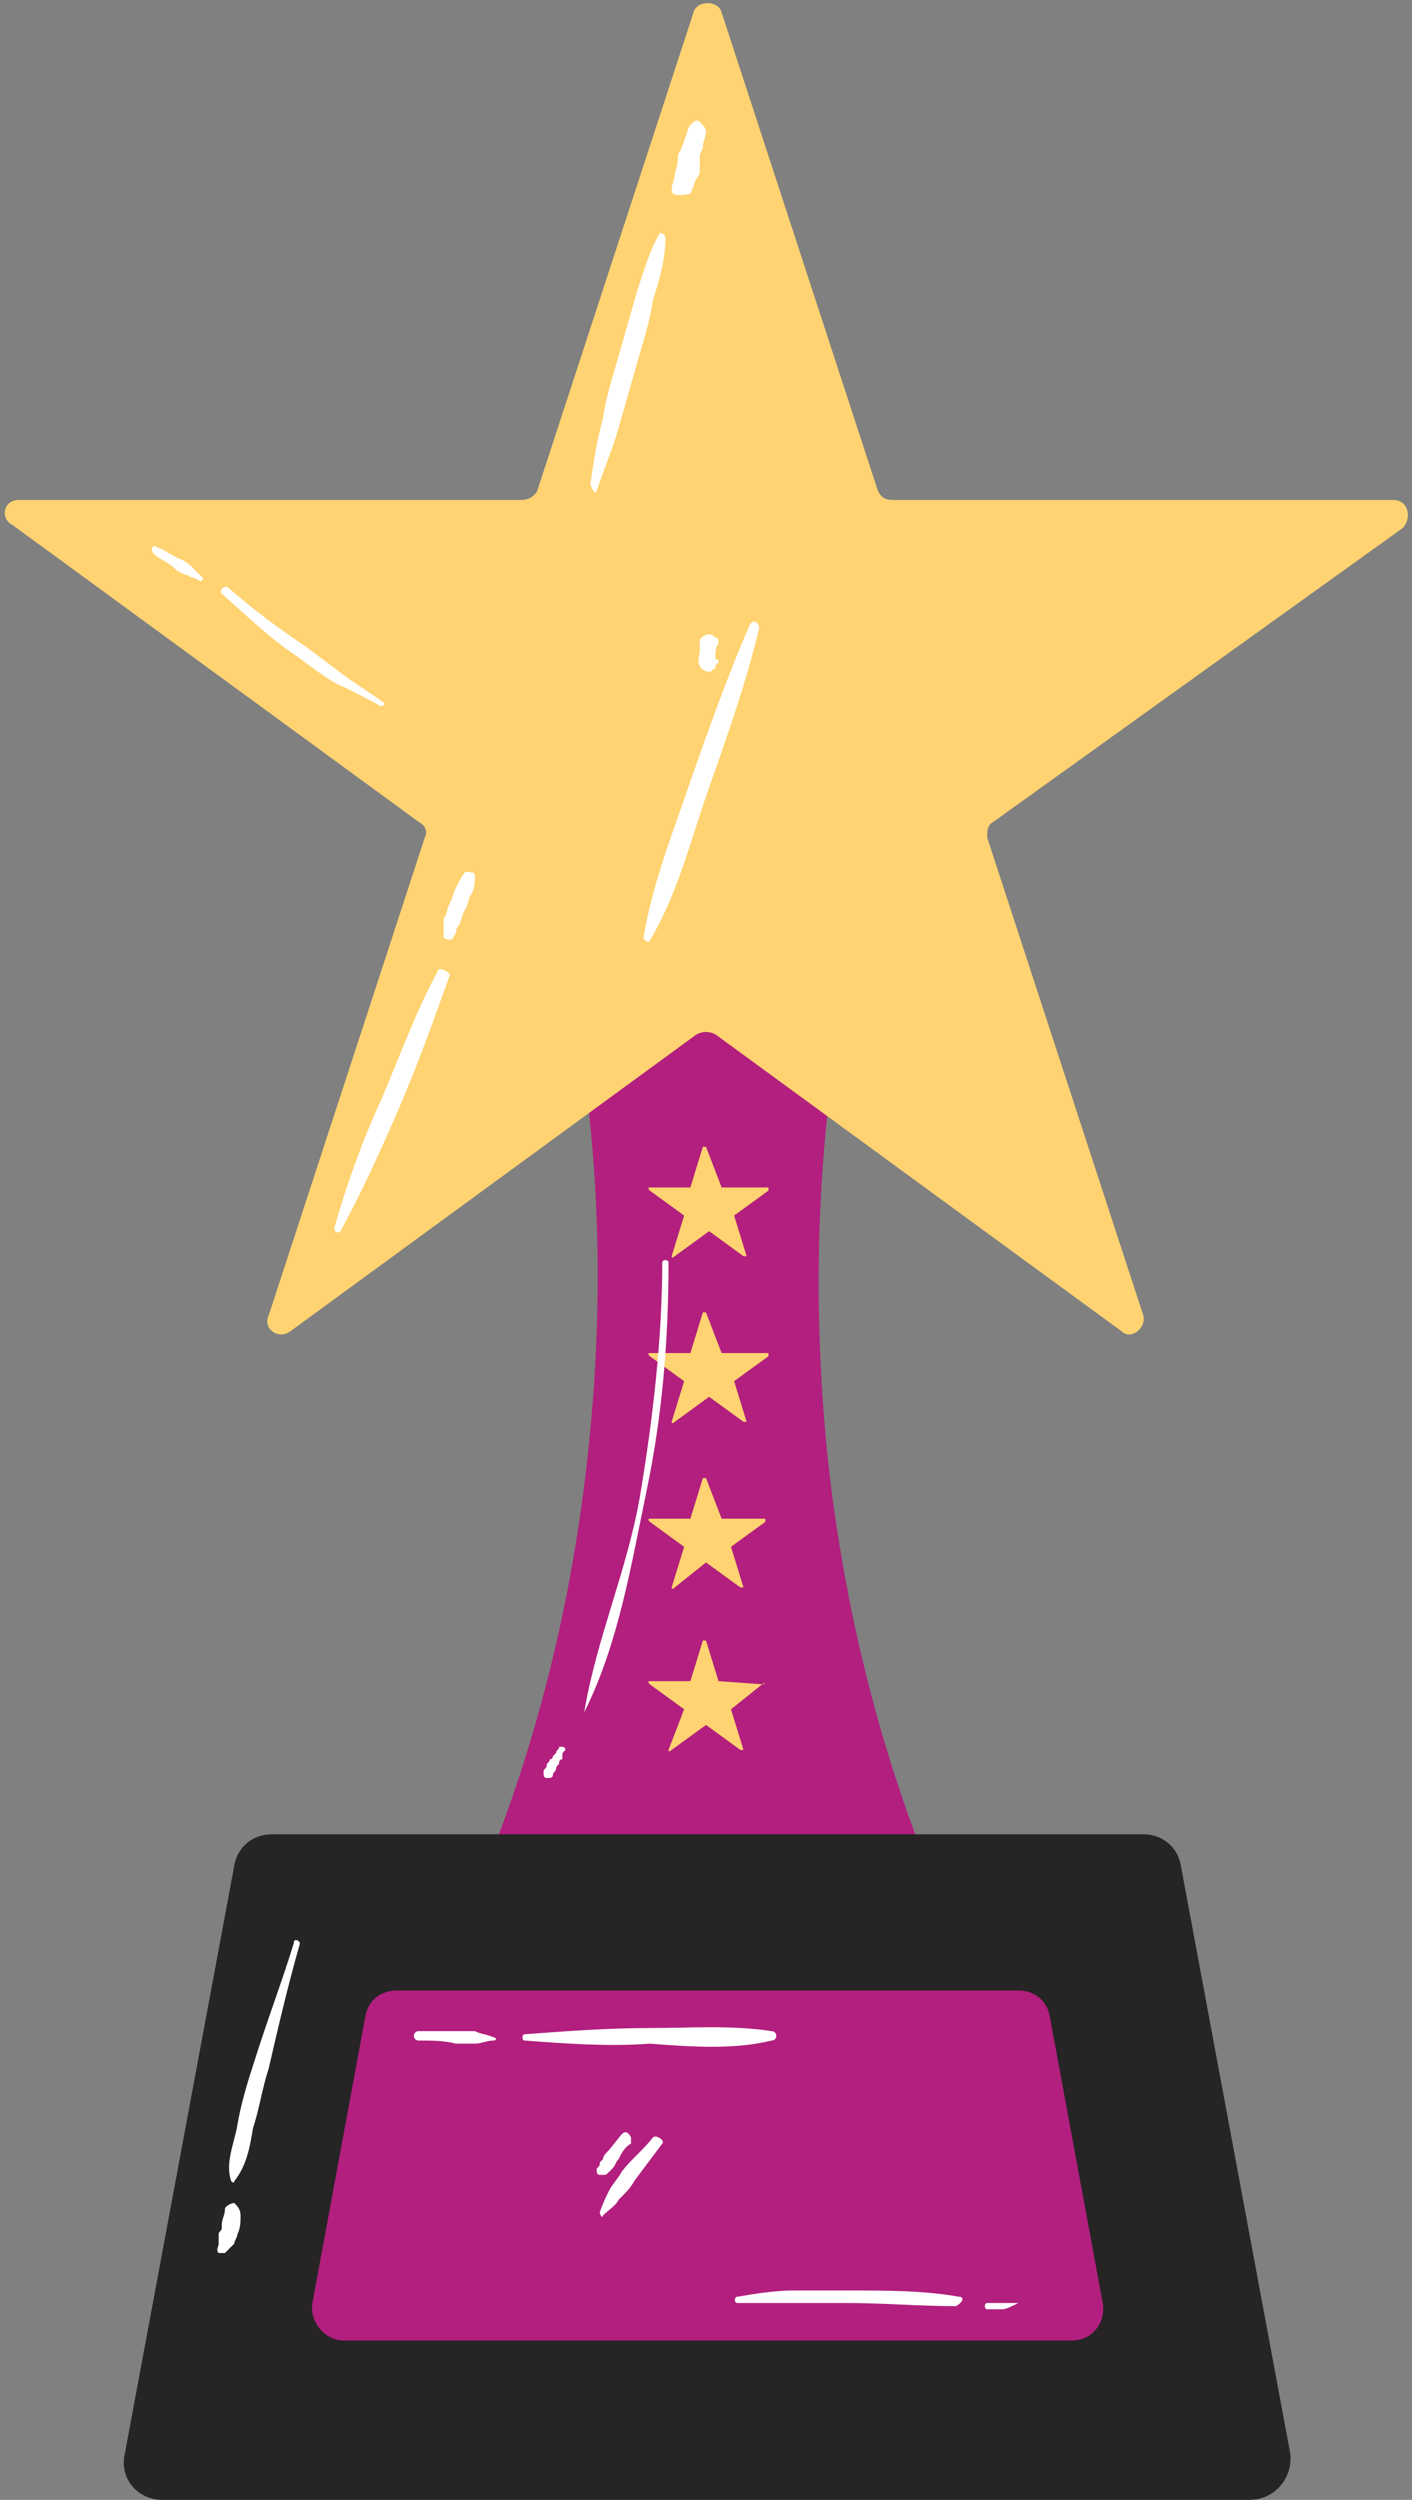
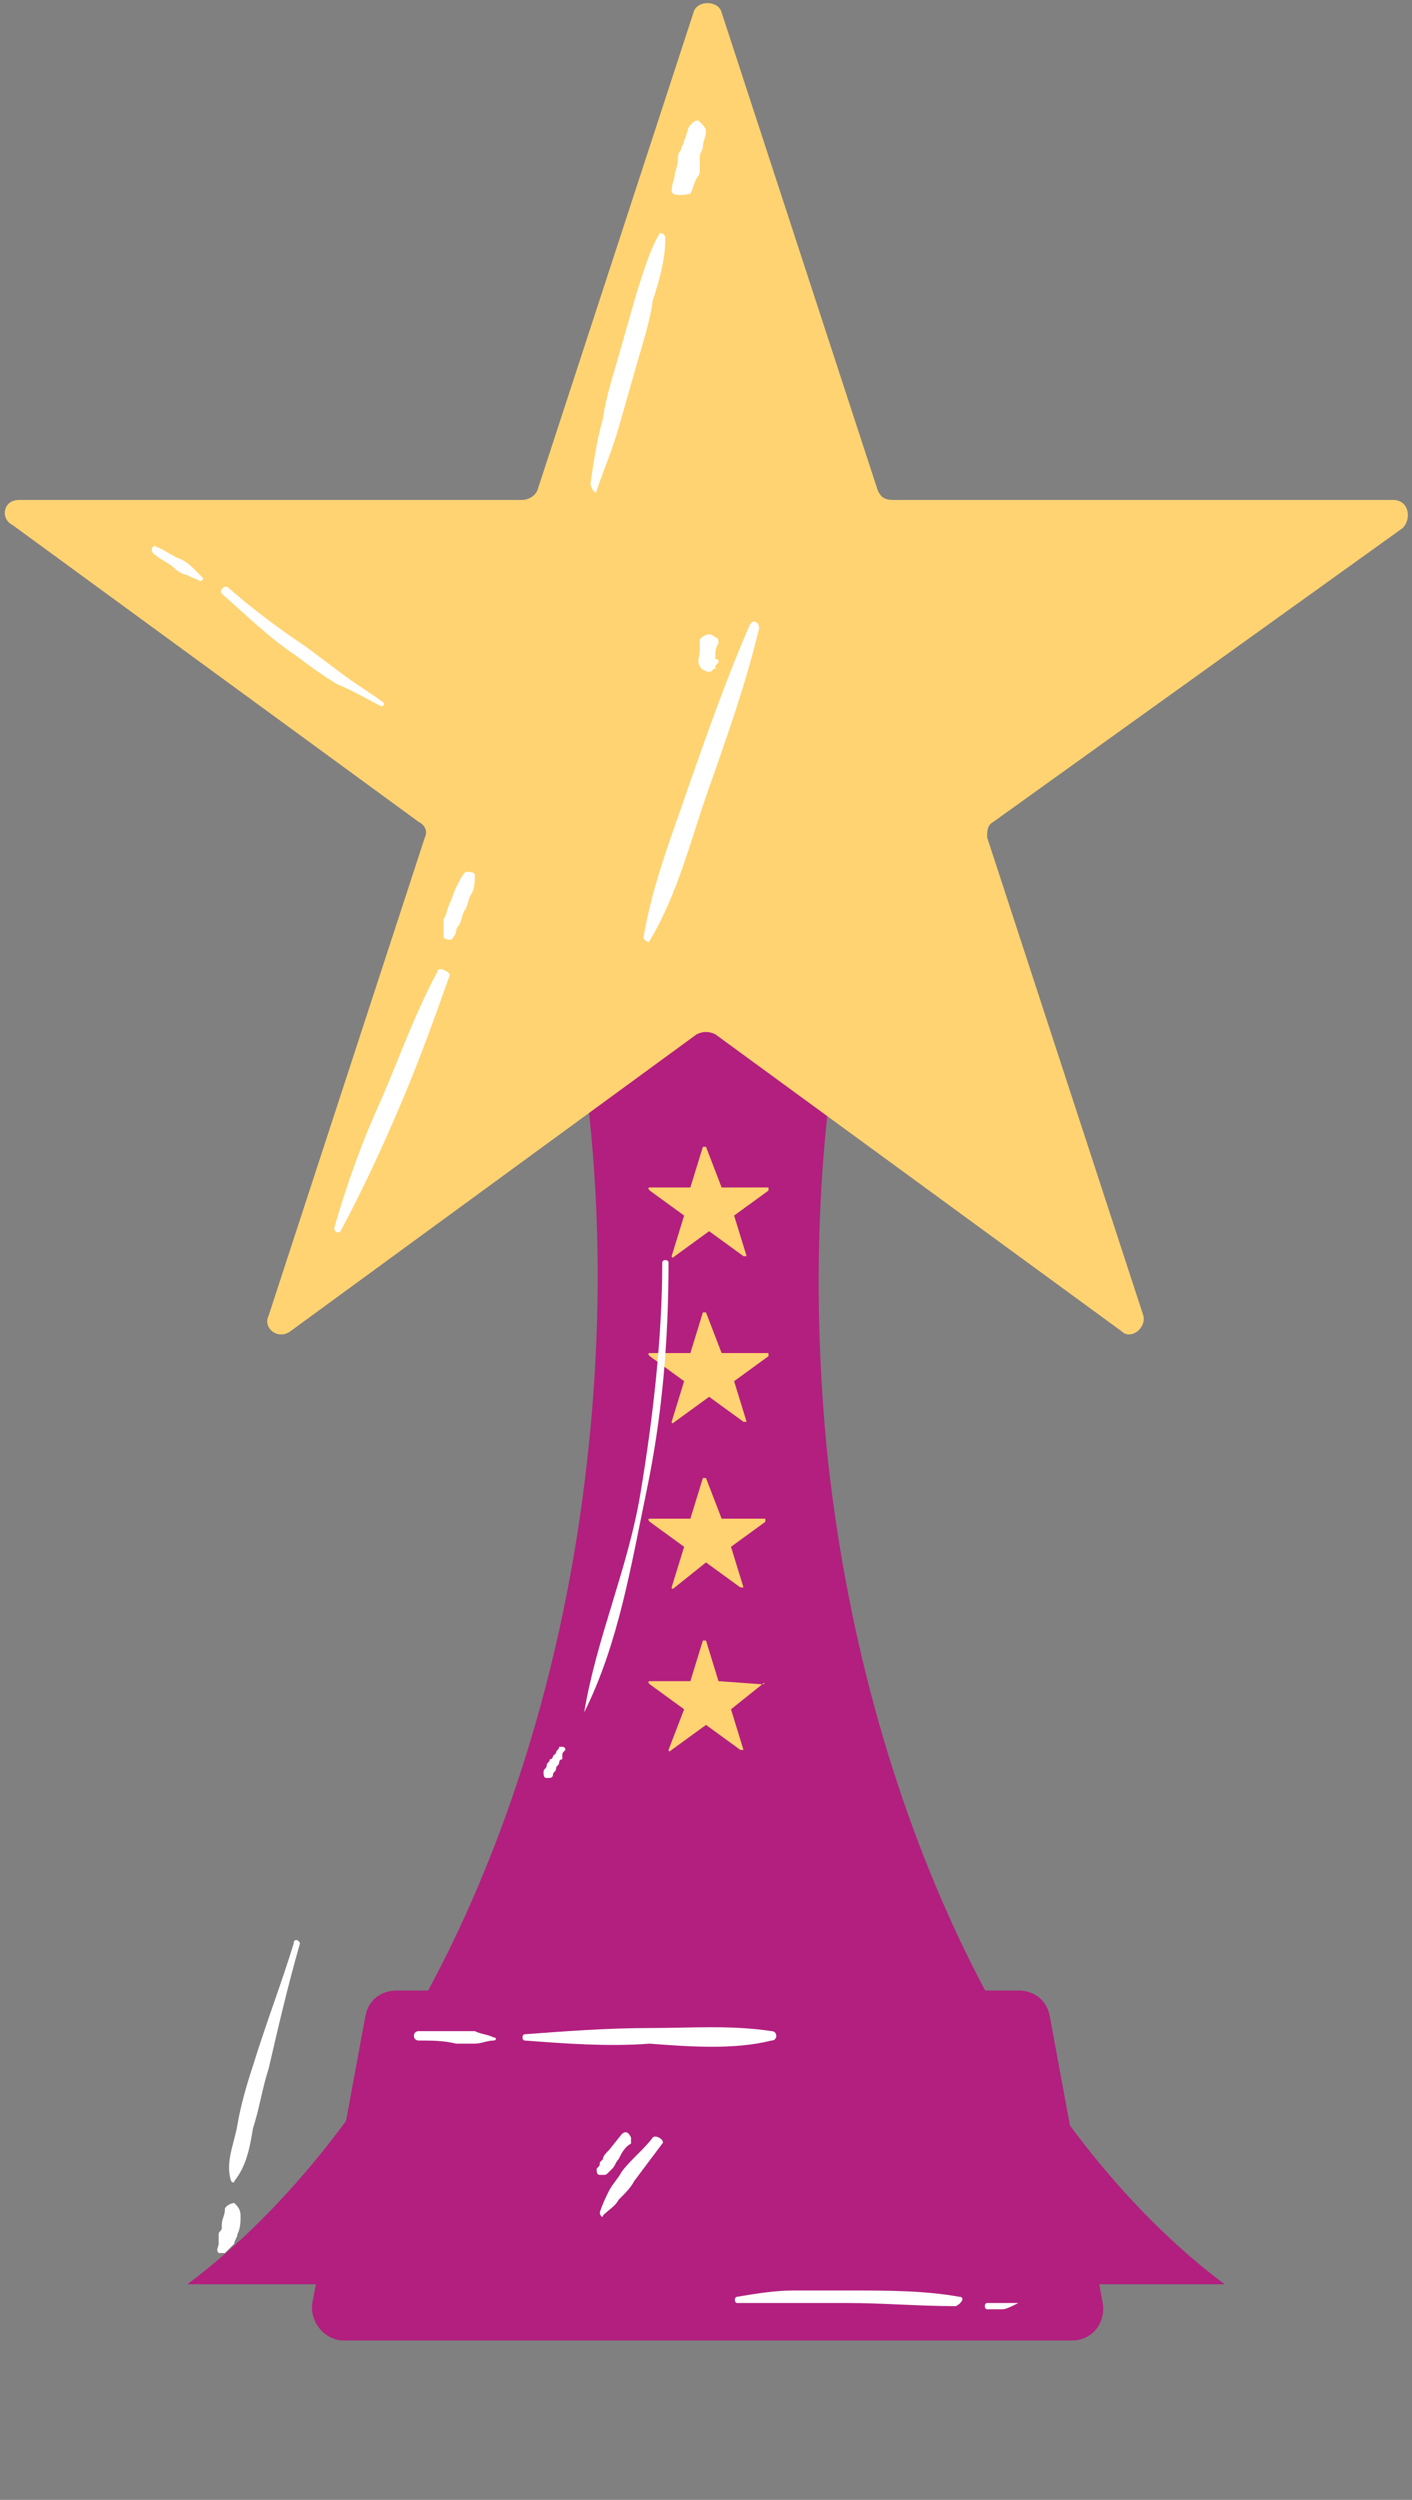
<svg xmlns="http://www.w3.org/2000/svg" fill="#000000" height="80" preserveAspectRatio="xMidYMid meet" version="1" viewBox="25.4 8.0 45.2 80.0" width="45.2" zoomAndPan="magnify">
  <rect x="25.4" y="8.0" width="45.2" height="80.0" fill="#808080" stroke="none" />
  <g id="change1_1">
    <path d="M64.6,81.1H31.4c6.4-4.8,11.5-14.6,12.8-26.4c1-8.9-0.3-17.2-3.3-23.4H55c0,0.1,0,0.2,0.1,0.3 c-2.9,6.1-4.1,14.3-3.2,23.1C53.2,66.5,58.2,76.3,64.6,81.1z" fill="#b21f7e" />
  </g>
  <g id="change2_1">
-     <path d="M57.2,34.3c-0.2,0.1-0.2,0.3-0.2,0.5l5,15.3c0.1,0.4-0.4,0.8-0.7,0.5l-13-9.5c-0.2-0.1-0.4-0.1-0.6,0 l-13,9.5c-0.4,0.3-0.9-0.1-0.7-0.5l5-15.3c0.1-0.2,0-0.4-0.2-0.5l-13-9.5C25.4,24.6,25.5,24,26,24h16.1c0.2,0,0.4-0.1,0.5-0.3 l5-15.3c0.1-0.4,0.8-0.4,0.9,0l5,15.3c0.1,0.2,0.2,0.3,0.5,0.3H70c0.5,0,0.6,0.6,0.3,0.9L57.2,34.3z M48.5,46 C48.5,46,48.5,46,48.5,46L48,44.7c0,0-0.1,0-0.1,0L47.5,46c0,0,0,0,0,0h-1.3c0,0-0.1,0,0,0.1l1.1,0.8c0,0,0,0,0,0l-0.4,1.3 c0,0,0,0.1,0.1,0l1.1-0.8c0,0,0,0,0,0l1.1,0.8c0,0,0.1,0,0.1,0l-0.4-1.3c0,0,0,0,0,0l1.1-0.8c0,0,0-0.1,0-0.1H48.5z M48.5,51.3 C48.5,51.3,48.5,51.3,48.5,51.3L48,50c0,0-0.1,0-0.1,0l-0.4,1.3c0,0,0,0,0,0h-1.3c0,0-0.1,0,0,0.1l1.1,0.8c0,0,0,0,0,0l-0.4,1.3 c0,0,0,0.1,0.1,0l1.1-0.8c0,0,0,0,0,0l1.1,0.8c0,0,0.1,0,0.1,0l-0.4-1.3c0,0,0,0,0,0l1.1-0.8c0,0,0-0.1,0-0.1H48.5z M48.5,56.6 C48.5,56.6,48.5,56.5,48.5,56.6L48,55.3c0,0-0.1,0-0.1,0l-0.4,1.3c0,0,0,0,0,0h-1.3c0,0-0.1,0,0,0.1l1.1,0.8c0,0,0,0,0,0l-0.4,1.3 c0,0,0,0.1,0.1,0L48,58c0,0,0,0,0,0l1.1,0.8c0,0,0.1,0,0.1,0l-0.4-1.3c0,0,0,0,0,0l1.1-0.8c0,0,0-0.1,0-0.1H48.5z M49.8,61.9 C49.9,61.9,49.9,61.8,49.8,61.9l-1.4-0.1c0,0,0,0,0,0L48,60.5c0,0-0.1,0-0.1,0l-0.4,1.3c0,0,0,0,0,0h-1.3c0,0-0.1,0,0,0.1l1.1,0.8 c0,0,0,0,0,0L46.8,64c0,0,0,0.1,0.1,0l1.1-0.8c0,0,0,0,0,0l1.1,0.8c0,0,0.1,0,0.1,0l-0.4-1.3c0,0,0,0,0,0L49.8,61.9z" fill="#ffd371" />
+     <path d="M57.2,34.3c-0.2,0.1-0.2,0.3-0.2,0.5l5,15.3c0.1,0.4-0.4,0.8-0.7,0.5l-13-9.5c-0.2-0.1-0.4-0.1-0.6,0 l-13,9.5c-0.4,0.3-0.9-0.1-0.7-0.5l5-15.3c0.1-0.2,0-0.4-0.2-0.5l-13-9.5C25.4,24.6,25.5,24,26,24h16.1c0.2,0,0.4-0.1,0.5-0.3 l5-15.3c0.1-0.4,0.8-0.4,0.9,0l5,15.3c0.1,0.2,0.2,0.3,0.5,0.3H70c0.5,0,0.6,0.6,0.3,0.9L57.2,34.3z C48.5,46,48.5,46,48.5,46L48,44.7c0,0-0.1,0-0.1,0L47.5,46c0,0,0,0,0,0h-1.3c0,0-0.1,0,0,0.1l1.1,0.8c0,0,0,0,0,0l-0.4,1.3 c0,0,0,0.1,0.1,0l1.1-0.8c0,0,0,0,0,0l1.1,0.8c0,0,0.1,0,0.1,0l-0.4-1.3c0,0,0,0,0,0l1.1-0.8c0,0,0-0.1,0-0.1H48.5z M48.5,51.3 C48.5,51.3,48.5,51.3,48.5,51.3L48,50c0,0-0.1,0-0.1,0l-0.4,1.3c0,0,0,0,0,0h-1.3c0,0-0.1,0,0,0.1l1.1,0.8c0,0,0,0,0,0l-0.4,1.3 c0,0,0,0.1,0.1,0l1.1-0.8c0,0,0,0,0,0l1.1,0.8c0,0,0.1,0,0.1,0l-0.4-1.3c0,0,0,0,0,0l1.1-0.8c0,0,0-0.1,0-0.1H48.5z M48.5,56.6 C48.5,56.6,48.5,56.5,48.5,56.6L48,55.3c0,0-0.1,0-0.1,0l-0.4,1.3c0,0,0,0,0,0h-1.3c0,0-0.1,0,0,0.1l1.1,0.8c0,0,0,0,0,0l-0.4,1.3 c0,0,0,0.1,0.1,0L48,58c0,0,0,0,0,0l1.1,0.8c0,0,0.1,0,0.1,0l-0.4-1.3c0,0,0,0,0,0l1.1-0.8c0,0,0-0.1,0-0.1H48.5z M49.8,61.9 C49.9,61.9,49.9,61.8,49.8,61.9l-1.4-0.1c0,0,0,0,0,0L48,60.5c0,0-0.1,0-0.1,0l-0.4,1.3c0,0,0,0,0,0h-1.3c0,0-0.1,0,0,0.1l1.1,0.8 c0,0,0,0,0,0L46.8,64c0,0,0,0.1,0.1,0l1.1-0.8c0,0,0,0,0,0l1.1,0.8c0,0,0.1,0,0.1,0l-0.4-1.3c0,0,0,0,0,0L49.8,61.9z" fill="#ffd371" />
  </g>
  <g id="change3_1">
-     <path d="M65.4,88H30.6c-0.8,0-1.4-0.7-1.2-1.5l3.5-18.8c0.1-0.6,0.6-1,1.2-1H62c0.6,0,1.1,0.4,1.2,1l3.5,18.8 C66.8,87.3,66.2,88,65.4,88z" fill="#262425" />
-   </g>
+     </g>
  <g id="change1_2">
    <path d="M35.4,81.7l1.7-9.2c0.1-0.5,0.5-0.8,1-0.8h19.9c0.5,0,0.9,0.3,1,0.8l1.7,9.2c0.1,0.6-0.3,1.2-1,1.2H36.4 C35.8,82.9,35.3,82.3,35.4,81.7z" fill="#b21f7e" />
  </g>
  <g id="change4_1">
    <path d="M46.9,14.1c0-0.2,0.1-0.4,0.1-0.5c0-0.1,0.1-0.3,0.1-0.5c0-0.1,0-0.2,0.1-0.3c0-0.1,0.1-0.2,0.1-0.3 c0.1-0.2,0.1-0.4,0.2-0.5c0.1-0.1,0.2-0.2,0.3-0.1c0.1,0.1,0.2,0.2,0.2,0.3c0,0.2-0.1,0.3-0.1,0.5c0,0.1-0.1,0.2-0.1,0.3 c0,0,0,0.1,0,0.1c0,0,0,0.1,0,0.1c0,0,0,0.1,0,0.1c0,0,0,0,0,0c0,0,0,0,0,0.1c0,0,0,0.1,0,0.1c0,0.1-0.1,0.2-0.1,0.2 c-0.1,0.2-0.1,0.3-0.2,0.5C47,14.3,46.9,14.2,46.9,14.1z M44.5,23.7c0.2-0.6,0.5-1.3,0.7-2c0.2-0.7,0.4-1.4,0.6-2.1 c0.2-0.7,0.4-1.3,0.5-2c0.2-0.6,0.4-1.3,0.4-2c0-0.1-0.2-0.2-0.2-0.1c-0.3,0.5-0.5,1.2-0.7,1.8c-0.2,0.7-0.4,1.4-0.6,2.1 c-0.2,0.7-0.4,1.3-0.5,2c-0.2,0.7-0.3,1.4-0.4,2.1C44.4,23.8,44.5,23.8,44.5,23.7z M31.6,26.2c-0.1-0.1-0.2-0.2-0.4-0.3 c-0.3-0.1-0.5-0.3-0.8-0.4c-0.1-0.1-0.2,0.1-0.1,0.2c0.2,0.2,0.5,0.3,0.7,0.5c0.1,0.1,0.3,0.2,0.4,0.2c0.1,0.1,0.3,0.1,0.4,0.2 c0,0,0.1,0,0.1-0.1C31.8,26.4,31.7,26.3,31.6,26.2z M34.9,29c0.4,0.3,0.8,0.6,1.3,0.9c0.5,0.2,1,0.5,1.4,0.7c0.1,0,0.1-0.1,0.1-0.1 c-0.4-0.3-0.9-0.6-1.3-0.9c-0.4-0.3-0.8-0.6-1.2-0.9c-0.9-0.6-1.7-1.2-2.5-1.9c-0.1-0.1-0.3,0.1-0.2,0.2C33.3,27.7,34,28.4,34.9,29z M39.9,38c0.1-0.1,0.1-0.2,0.1-0.2c0-0.1,0.1-0.2,0.1-0.2c0.1-0.2,0.1-0.4,0.2-0.5c0.1-0.2,0.1-0.4,0.2-0.5c0.1-0.2,0.1-0.4,0.1-0.6 c0-0.1-0.2-0.1-0.3-0.1c-0.1,0.1-0.2,0.3-0.3,0.5c-0.1,0.2-0.1,0.3-0.2,0.5c-0.1,0.2-0.1,0.4-0.2,0.5c0,0.1,0,0.2,0,0.3 c0,0.1,0,0.2,0,0.3C39.7,38.1,39.9,38.1,39.9,38z M39.4,39.1c-0.7,1.3-1.2,2.7-1.8,4.1c-0.6,1.3-1.1,2.7-1.5,4.1 c0,0.1,0.1,0.2,0.2,0.1c0.7-1.3,1.3-2.6,1.9-4c0.6-1.4,1.1-2.8,1.6-4.2C39.8,39.1,39.4,38.9,39.4,39.1z M47.8,28.8 c0,0.2-0.1,0.4,0,0.5c0,0.1,0.2,0.2,0.3,0.2c0.1,0,0.1-0.1,0.2-0.1v0c0,0,0-0.1,0-0.1c0,0,0.1-0.1,0.1-0.1c0-0.1,0-0.1-0.1-0.1 c0,0,0-0.1,0-0.1c0-0.1,0-0.3,0.1-0.4c0-0.1,0-0.2-0.1-0.2c0,0-0.1-0.1-0.2-0.1c-0.1,0-0.3,0.1-0.3,0.2 C47.8,28.5,47.8,28.6,47.8,28.8z M46,38c0,0.1,0.2,0.2,0.2,0.1c0.9-1.5,1.3-3.2,1.9-4.9c0.6-1.7,1.2-3.4,1.6-5.1 c0-0.2-0.2-0.3-0.3-0.1c-0.7,1.6-1.3,3.3-1.9,5C47,34.5,46.3,36.2,46,38z M44.1,62.8c1.1-2.2,1.5-4.7,2-7.1c0.5-2.4,0.7-4.8,0.7-7.3 c0-0.1-0.2-0.1-0.2,0c0,2.4-0.3,5-0.7,7.4C45.5,58.2,44.5,60.4,44.1,62.8C44,62.8,44.1,62.8,44.1,62.8z M43.1,64.8 c0-0.1,0.1-0.1,0.1-0.2c0-0.1,0.1-0.1,0.1-0.2c0,0,0-0.1,0.1-0.1c0,0,0-0.1,0-0.1c0-0.1,0-0.1,0.1-0.2c0,0,0-0.1-0.1-0.1 c0,0-0.1,0-0.1,0c0,0.1-0.1,0.1-0.1,0.2c0,0-0.1,0.1-0.1,0.1c0,0,0,0.1-0.1,0.1c0,0.1-0.1,0.1-0.1,0.2c0,0.1-0.1,0.1-0.1,0.2 c0,0.1,0,0.2,0.1,0.2C43,64.9,43.1,64.9,43.1,64.8z M40.6,73c-0.2,0-0.4,0-0.6,0c-0.4,0-0.8,0-1.2,0c-0.2,0-0.2,0.3,0,0.3 c0.4,0,0.8,0,1.2,0.1c0.2,0,0.4,0,0.6,0c0.2,0,0.4-0.1,0.6-0.1c0.1,0,0.1-0.1,0-0.1C41,73.1,40.8,73.1,40.6,73z M50.1,73.3 c0.2,0,0.2-0.3,0-0.3c-1.3-0.2-2.6-0.1-3.9-0.1c-1.3,0-2.7,0.1-4,0.2c-0.1,0-0.1,0.2,0,0.2c1.3,0.1,2.7,0.2,4,0.1 C47.5,73.5,48.9,73.6,50.1,73.3z M45.3,76.3l-0.4,0.5c-0.1,0.1-0.2,0.2-0.2,0.3c0,0-0.1,0.1-0.1,0.1c0,0.1,0,0.1-0.1,0.2 c0,0.1,0,0.2,0.1,0.2c0,0,0.1,0,0.1,0c0,0,0,0,0,0c0.1,0,0.1,0,0.2-0.1c0,0,0.1-0.1,0.1-0.1c0.1-0.1,0.1-0.2,0.2-0.3 c0.1-0.2,0.2-0.4,0.4-0.5c0-0.1,0-0.2,0-0.2C45.5,76.2,45.4,76.2,45.3,76.3z M46.3,76.4c-0.3,0.4-0.7,0.7-1,1.1 c-0.1,0.2-0.3,0.4-0.4,0.6c-0.1,0.2-0.2,0.4-0.3,0.7c0,0.1,0.1,0.2,0.1,0.1c0.2-0.2,0.4-0.3,0.5-0.5c0.2-0.2,0.4-0.4,0.5-0.6 c0.3-0.4,0.6-0.8,0.9-1.2C46.7,76.5,46.4,76.3,46.3,76.4z M56.1,81.5c-1.1-0.2-2.3-0.2-3.5-0.2c-0.6,0-1.2,0-1.8,0 c-0.6,0-1.2,0.1-1.8,0.2c-0.1,0-0.1,0.2,0,0.2c0.6,0,1.2,0,1.8,0c0.6,0,1.1,0,1.7,0c1.2,0,2.3,0.1,3.5,0.1 C56.2,81.7,56.3,81.5,56.1,81.5z M58,81.7c-0.2,0-0.3,0-0.5,0c-0.2,0-0.3,0-0.5,0c-0.1,0-0.1,0.2,0,0.2c0.2,0,0.3,0,0.5,0 C57.6,81.9,57.8,81.8,58,81.7C58,81.8,58,81.7,58,81.7z M34.8,70.2c-0.4,1.3-0.9,2.6-1.3,3.9c-0.2,0.6-0.4,1.3-0.5,1.9 c-0.1,0.6-0.4,1.2-0.2,1.8c0,0,0.1,0.1,0.1,0c0.4-0.5,0.5-1.1,0.6-1.7c0.2-0.6,0.3-1.3,0.5-1.9c0.3-1.3,0.6-2.6,1-4 C35,70.1,34.8,70,34.8,70.2z M32.9,78.5c-0.1,0-0.3,0.1-0.3,0.2c0,0.2-0.1,0.3-0.1,0.5c0,0,0,0,0,0.1c0,0,0,0,0,0 c0,0.1-0.1,0.1-0.1,0.2c0,0,0,0.1,0,0c0-0.1,0,0.1,0,0.1c0,0,0,0,0,0.1c0,0,0,0.1,0,0.1c0,0,0,0,0,0c0,0,0,0,0,0 c0,0.1-0.1,0.2,0,0.3c0.1,0,0.2,0,0.2,0c0,0,0.1-0.1,0.1-0.1c0.1-0.1,0.1-0.1,0.2-0.2c0-0.1,0.1-0.2,0.1-0.3 c0.1-0.2,0.1-0.4,0.1-0.6C33.1,78.7,33,78.6,32.9,78.5z" fill="#ffffff" />
  </g>
</svg>